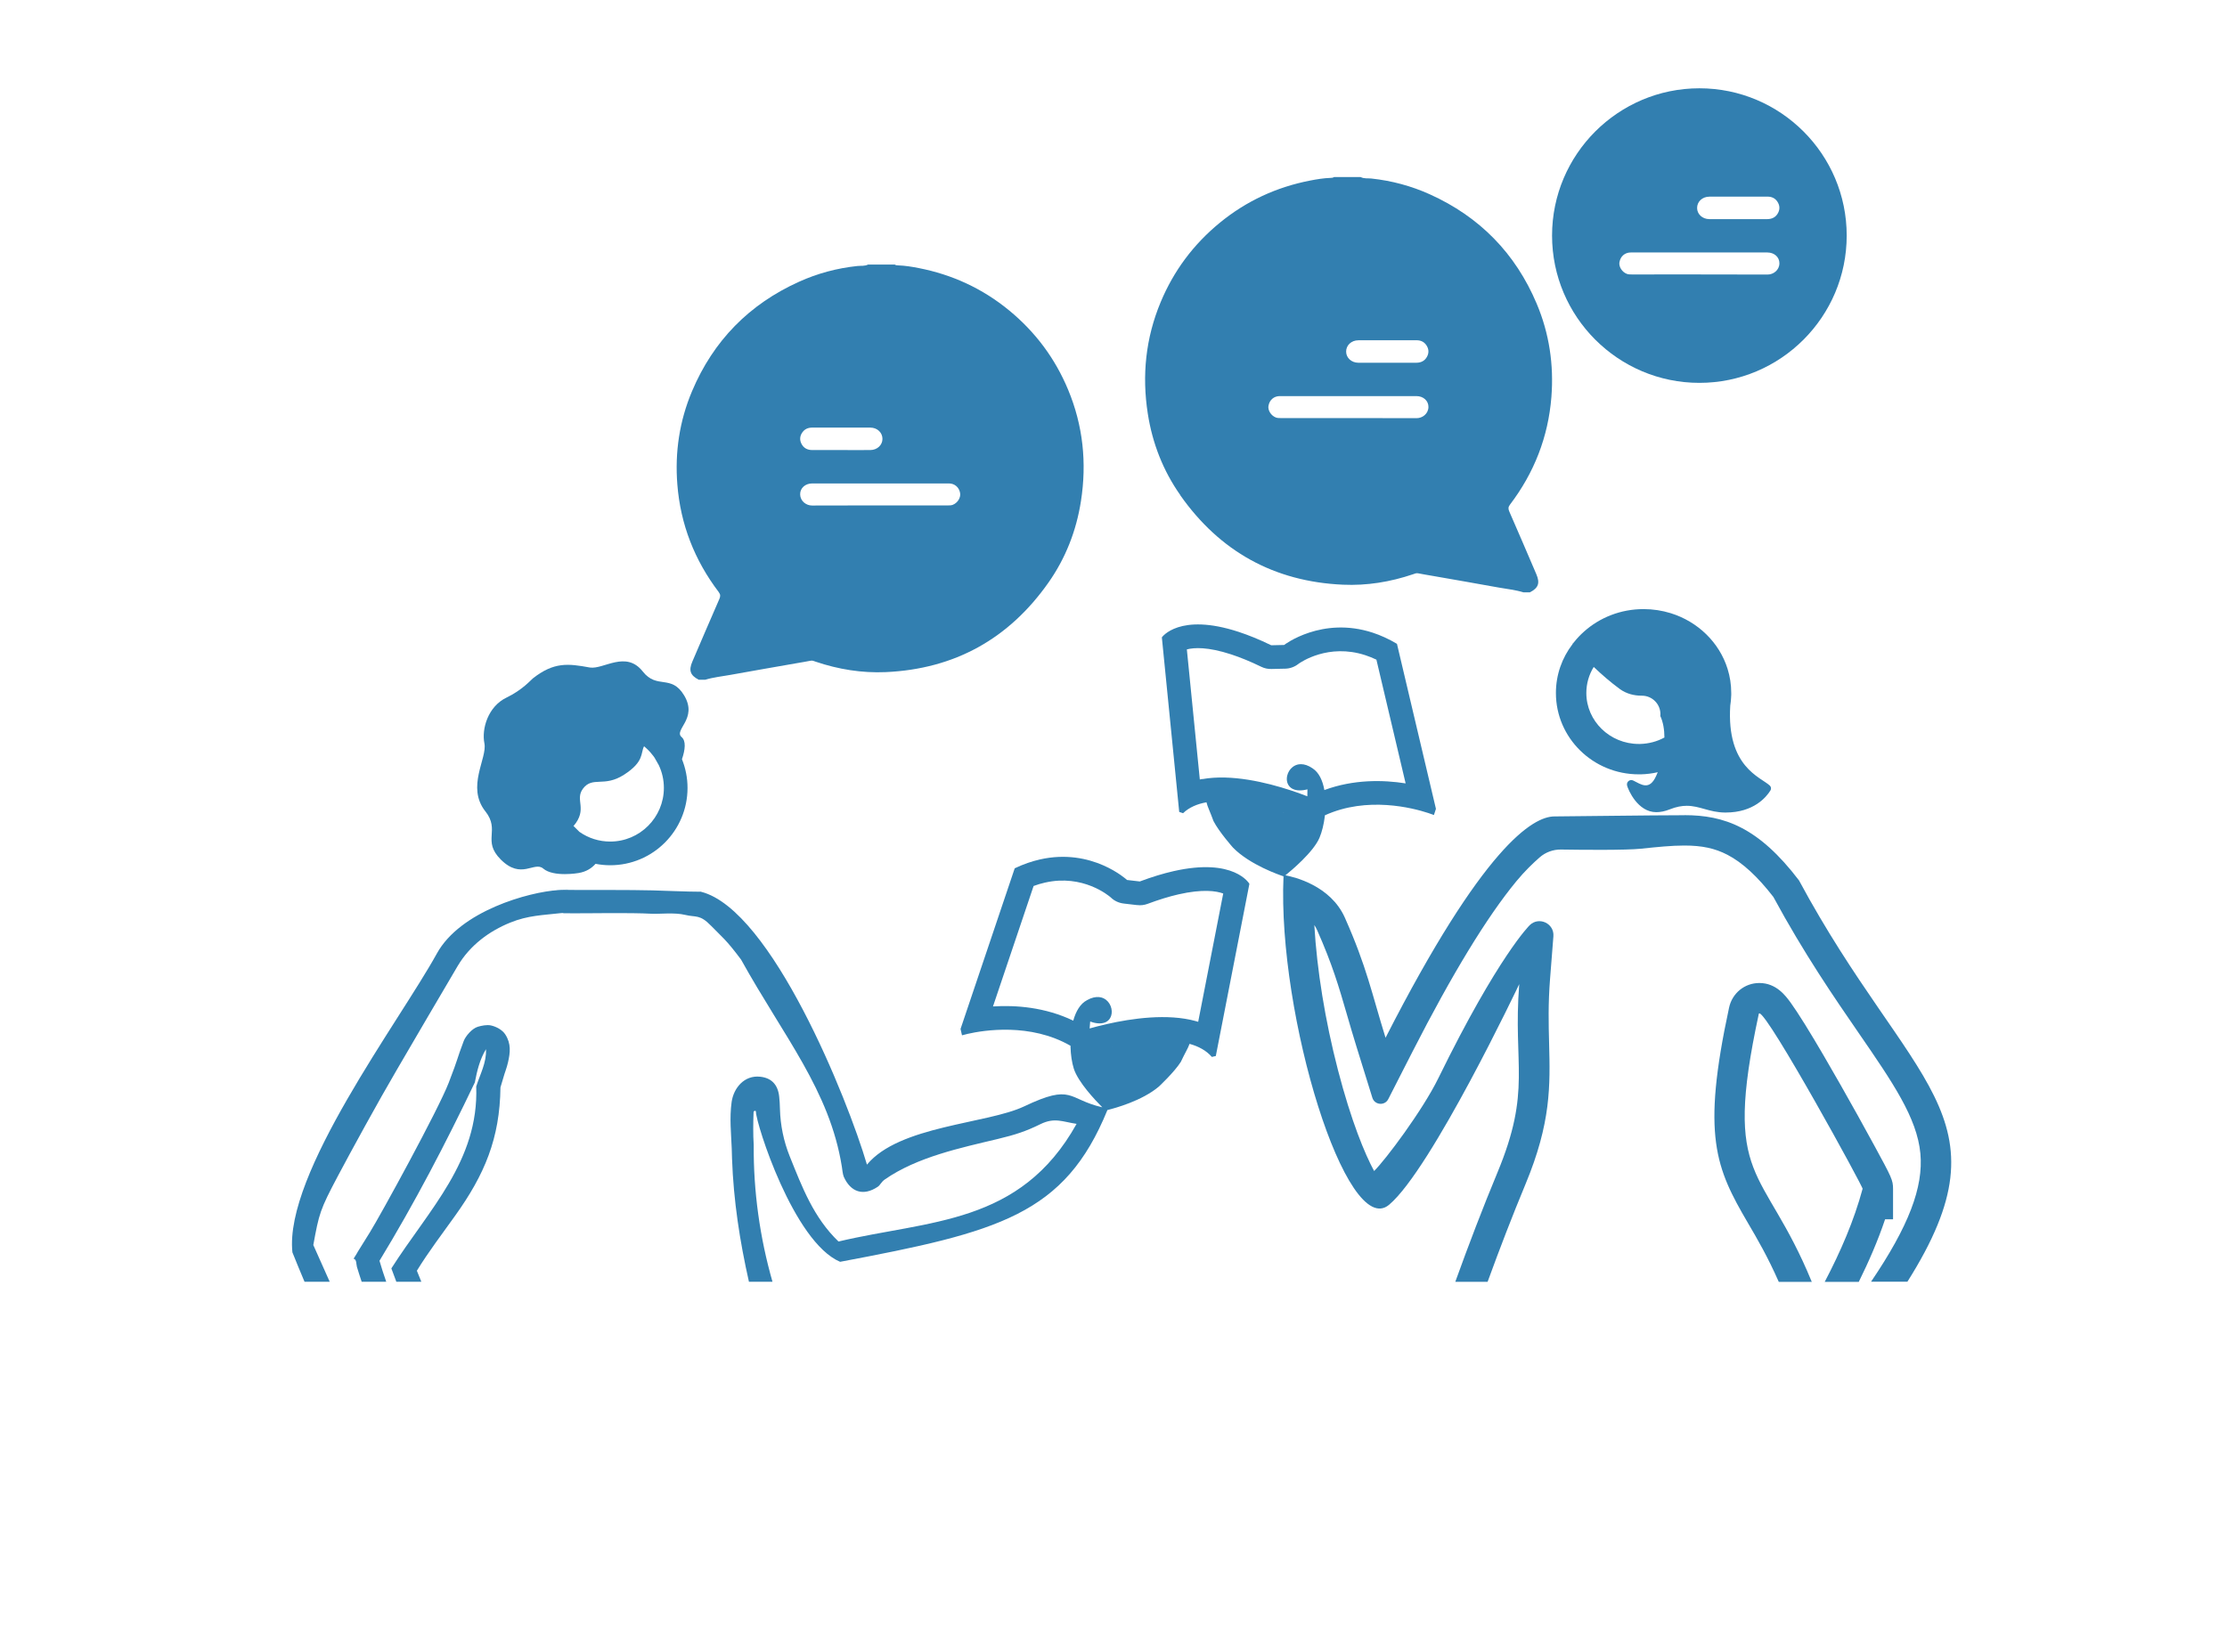
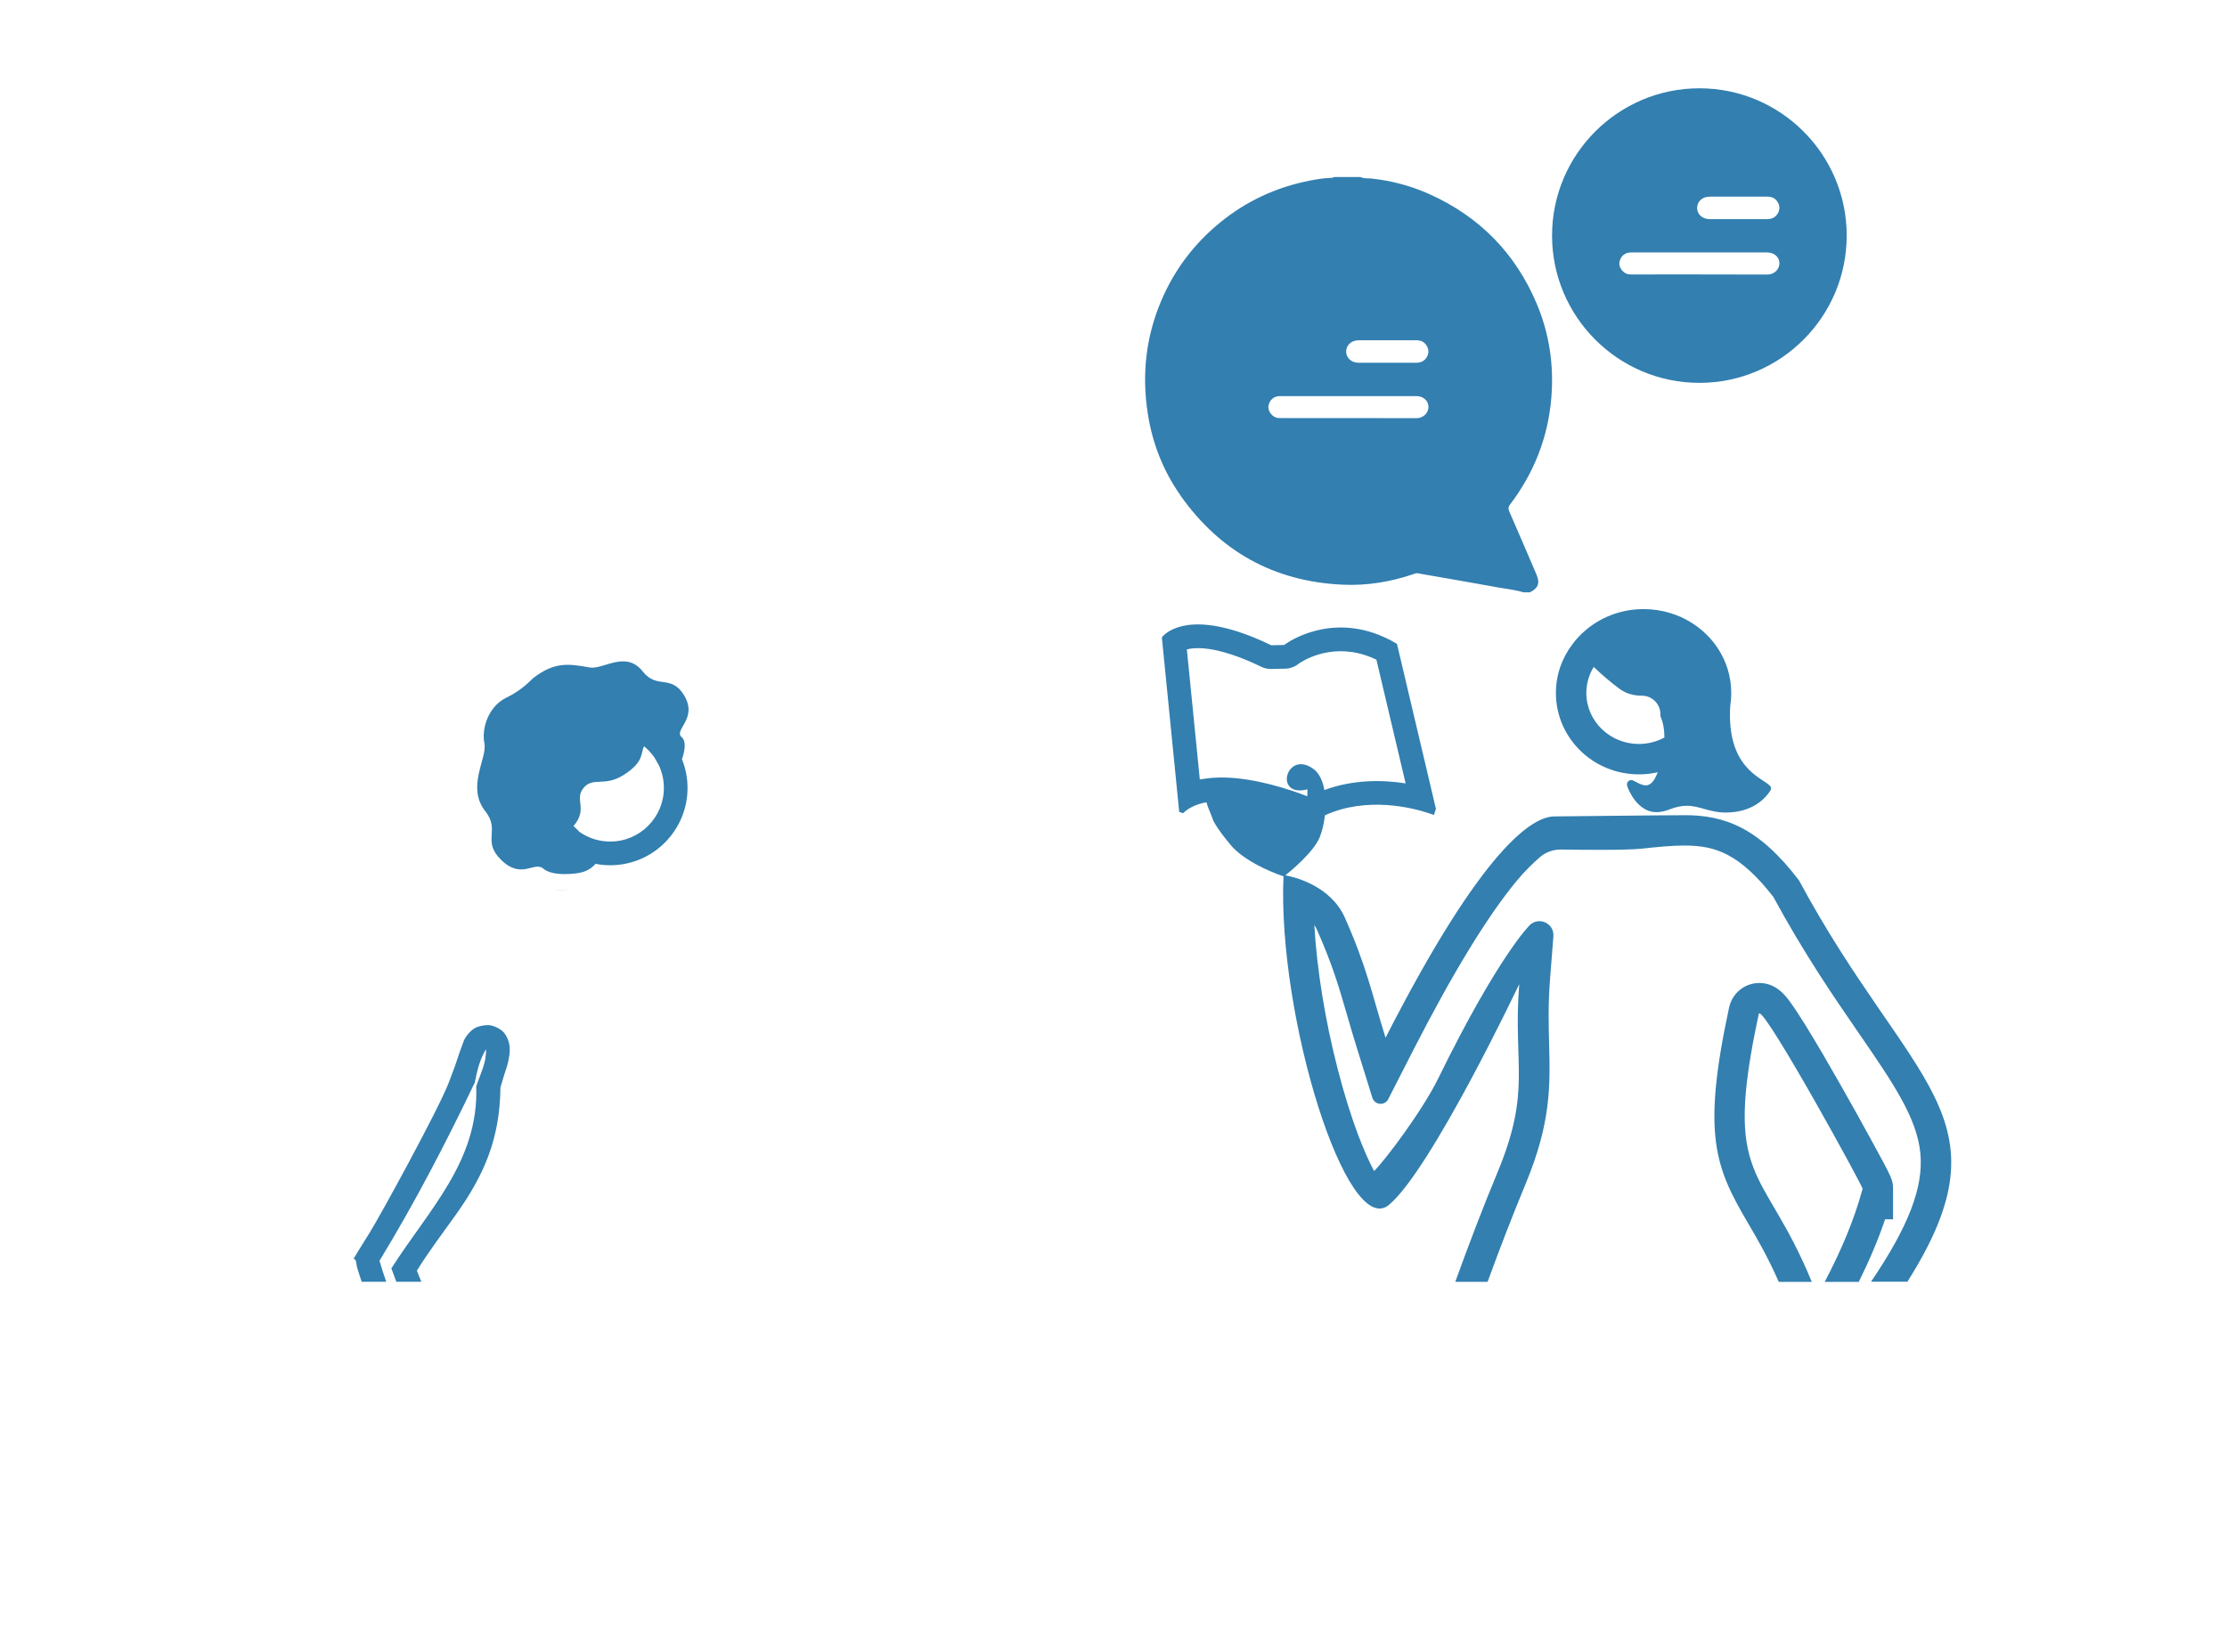
<svg xmlns="http://www.w3.org/2000/svg" id="Layer_1" data-name="Layer 1" viewBox="0 0 612 454">
  <defs>
    <style>
      .cls-1 {
        fill: #fff;
      }

      .cls-2 {
        fill: #327fb0;
      }
    </style>
  </defs>
  <rect class="cls-1" x="-7.97" y="-7.51" width="632.35" height="466.93" />
  <g>
    <path class="cls-2" d="m127.45,286.13c-.23.4-.31.81,0,0h0Z" />
-     <path class="cls-2" d="m197.51,162.75c.5.66.5,1.16.18,1.89-2.5,5.73-4.97,11.48-7.43,17.23-1.05,2.45-.56,3.78,1.77,4.98h1.78c2.22-.68,4.53-.91,6.81-1.32,6.14-1.12,12.29-2.17,18.43-3.25,1.24-.22,2.48-.41,3.71-.66.52-.11.94.11,1.38.26,6.26,2.12,12.71,3.16,19.3,2.87,18.89-.85,33.81-9.14,44.68-24.6,4.72-6.71,7.66-14.24,8.93-22.37,1.65-10.55.59-20.8-3.53-30.68-3.59-8.62-9.03-15.89-16.24-21.81-7.29-5.98-15.6-9.81-24.84-11.61-1.84-.36-3.71-.67-5.59-.73-.33-.01-.67-.02-.96-.23h-7.34c-.93.48-1.96.29-2.93.4-5.58.59-10.94,2.02-16.04,4.33-13.7,6.18-23.54,16.2-29.4,30.08-3.46,8.2-4.74,16.79-4.04,25.62.86,10.97,4.73,20.86,11.39,29.62Zm22.98-43.88c.64-.94,1.58-1.32,2.67-1.33,5.34-.01,10.68-.02,16.01,0,1.92,0,3.36,1.39,3.34,3.13-.02,1.68-1.44,3.02-3.32,3.04-2.67.03-5.34,0-8.01,0-2.67,0-5.34.02-8.01,0-1.27-.01-2.31-.53-2.91-1.7-.56-1.08-.46-2.15.22-3.15Zm2.71,14.02c6.26,0,12.52,0,18.78,0,6.26,0,12.52,0,18.78,0,1.6,0,2.82,1.07,3.09,2.64.22,1.27-.71,2.74-2.03,3.24-.43.16-.87.16-1.31.16-12.45,0-24.9-.02-37.35.03-1.63,0-3.24-1.22-3.27-3.07-.03-1.71,1.41-3,3.3-3Z" />
    <path class="cls-2" d="m104.29,346.56c9.66-15.88,18.19-32.26,26.2-49.02.62-3.23,1.34-6.24,3.03-9.09,0-.02.03-.06.03,0,.19,3.59-1.61,6.84-2.68,10.19.75,20.48-13.01,33.83-23.32,50.02.44,1.24.9,2.46,1.37,3.68h6.87c-.42-1.01-.83-2.02-1.23-3.04,3.15-5.14,7.07-10.3,10.52-15.13,8.13-11.35,12.28-21.28,12.45-35.27.25-.91.54-1.71.79-2.64.41-1.5.92-2.61,1.29-4.26.61-2.68.9-5.11-.77-7.68-.79-1.21-2.43-2.11-3.9-2.44-1.13-.25-2.57.05-3.6.35-1.67.48-3.43,2.67-3.89,3.89-2.07,5.47-1.29,4.12-4.15,11.54-2.87,7.42-18.69,36.33-21.69,41.14-6.95,11.14-1.05,1.79-4.44,7.19.89.21.7,1.53.92,2.27.41,1.37.85,2.73,1.3,4.07h6.75c-.66-1.9-1.3-3.82-1.86-5.79Z" />
-     <path class="cls-2" d="m83.64,352.34h6.97c-1.52-3.38-3-6.76-4.51-10.11,1.59-8.68,1.81-9.63,6.74-18.94,3.71-7,11.02-20.36,16.29-29.36,4.95-8.45,11.46-19.65,16.64-28.39,3.42-5.78,8.77-9.62,14.41-11.92,4.93-2.02,9.15-2.06,13.66-2.59,1.38-.16.57.05,1.44.01.09,0,.26,0,.57,0,.61,0,.52,0,.35,0,.26,0,.73,0,1.56.01,3.84.03,15.16-.21,21.25.12,2.19.12,6.37-.4,9.3.32s3.98-.23,7.08,2.97c3.1,3.2,4.04,3.67,8.26,9.31,11.79,21.26,24.35,36,27.7,56.93.09.54.24,2.12.53,2.78,1.88,4.19,5.35,5.43,9.37,2.72.63-.42.93-1.31,1.9-1.98,8.85-6.18,20.95-8.72,30.98-11.12,4.99-1.19,7.89-2.17,11.79-4.09,3.91-1.92,6.07-.65,9.94-.08-15.5,27.84-40.56,26.43-65.43,32.34-6.86-6.6-10-14.95-13.42-23.46-1.65-4.12-2.55-8.51-2.67-12.95-.03-1.22-.09-2.42-.22-3.52-.38-3.22-2.12-5.04-5.22-5.37-4.38-.47-7.29,3.11-7.84,6.95-.62,4.4-.12,8.81.03,12.79.05,1.4.04,1.92.08,2.77.42,11.68,2.14,22.71,4.65,33.86h6.47c-3.49-12.2-5.25-24.88-5.16-37.59-.19-3.02-.15-6.02-.04-9.04.01-.37.66-.57.66-.06-.02,3.04,10.27,35.73,23.12,41.2,43.55-8.19,61.73-12.92,73.46-41.72,2.04-.5,9.5-2.52,14.14-6.45,0,0,4.24-3.95,6.04-6.8,1.06-2.29,2.01-3.77,2.39-4.94,2.47.68,4.6,1.82,6.13,3.59l1.09-.25,9.23-47.33s-4.08-7.29-20.87-3.48c-2.73.62-5.81,1.54-9.25,2.83l-3.51-.41s-9.57-8.91-23.94-5.64c-2.2.5-4.51,1.28-6.92,2.43l-14.89,44.16.4,1.75s.57-.17,1.57-.4c4.39-1,17.19-3.08,28.24,3.27,0,0,.01,0,.02.01h0c0,.11,0,.2-.01.26,0,0,0,0,0,.01.06,2.22.38,4.33.9,6,1.17,3.7,5.86,8.66,7.84,10.64-9.66-2.22-8.04-6.64-21.47-.26-10.21,4.85-34.33,5.27-43.21,16.02-5.36-18.23-26.23-69.95-45.49-74.98-.82-.21-.25-.04-.27-.04-3.57,0-10.06-.29-13.15-.37-6.11-.16-17.77-.09-21.49-.12-2.7-.02-3.02-.04-3.56-.01-.26.02-.53.03-.84.05-8.13.51-26.94,5.73-33.39,17.43-10.4,18.86-42,60.51-39.7,82.15,1.1,2.74,2.2,5.43,3.33,8.08Zm234.91-66.25s.1,0,.14,0c-.05,0-.1,0-.14,0Zm5.52.29c.15.02.3.04.44.07-.15-.02-.29-.05-.44-.07Zm-4.11-.3c.06,0,.12,0,.18,0-.06,0-.12,0-.18,0Zm1.57.05s.06,0,.09,0c-.03,0-.06,0-.09,0Zm1.29.1c.05,0,.11,0,.16.01.09,0,.18.02.27.03-.14-.02-.28-.03-.42-.05Zm2.51.36c.09.02.19.03.28.05.03,0,.06.02.1.02-.12-.03-.25-.05-.38-.07Zm-31.01-2.78c0-.06,0-.12.01-.17,0,.05,0,.1-.01.17Zm.27-1.79h0s0,0,0,0Zm4.1-7.07c-1.82.94-3.04,3.05-3.75,5.61-7.77-3.73-15.85-4.3-22.06-3.91l11.16-33.11c1.05-.39,2.09-.7,3.13-.93,10.43-2.37,17.51,3.58,18.08,4.08.95.93,2.19,1.51,3.51,1.67l.15.02,3.51.41h.11c.95.12,1.92,0,2.82-.33l.11-.04c3-1.12,5.83-1.99,8.41-2.58,6.64-1.51,10.36-.94,12.28-.23l-6.88,35.27c-.22-.07-.45-.13-.67-.2-7.75-2.15-17.57-.74-24.44.82-1.91.43-3.53.87-4.72,1.2.08-1.12.15-1.9.15-1.9.15.05.29.1.43.14.2.07.4.12.59.17,6.28,1.51,6.07-5.89,2-6.93-.18-.05-.38-.08-.58-.1h0c-.95-.09-2.06.14-3.32.85t0,.01Zm15.35,11.45s0,0,0,0c0,0,0,0,0,0Zm-4.37.63c-.06.01-.12.02-.19.03.06-.01.12-.02.19-.03Zm-1.42.26s-.05,0-.08.01c.03,0,.05,0,.08-.01Zm-1.32.27c-.09.02-.17.04-.26.06.09-.02.17-.04.26-.06Zm-1.15.25c-.13.03-.25.06-.38.09.07-.02.13-.03.2-.05.06-.01.12-.03.17-.04Zm-.8.18c-.14.03-.29.07-.43.1.14-.03.28-.07.43-.1Zm-.84.2c-.13.03-.27.07-.4.1.13-.03.26-.07.4-.1Zm-.79.2c-.12.03-.24.06-.36.09.12-.03.24-.06.36-.09Zm-.73.19c-.09.02-.18.05-.27.07.04-.01.07-.02.11-.03.05-.01.1-.03.15-.04Zm-1.09.3s-.01,0-.01,0c0,0,0,0,0,0,0,0,0,0,.01,0Zm-.14.04c-.13.04-.26.07-.39.11.12-.04.25-.07.39-.11Zm-.57.16c-.09.03-.18.05-.27.08.09-.02.17-.05.27-.08Zm-.43.13c-.09.03-.18.05-.26.08.08-.02.17-.05.26-.08Zm-.35.11c-.05.02-.1.03-.14.04.04-.01.08-.02.13-.04,0,0,.01,0,.02,0Zm-.6-6.56c-.03.47-.07,1.01-.1,1.57.03-.56.06-1.09.1-1.57Zm-.11,1.79c-.01.21-.02.42-.03.63,0-.21.02-.42.03-.63Zm-.04.89c0,.22-.02.45-.02.67,0-.22.02-.45.02-.67Zm-.03.87c0,.28-.01.56-.02.84,0-.27,0-.55.02-.84Zm-.02,1.01c0,.21,0,.42,0,.62,0-.2,0-.41,0-.62Zm.03,1.6c.01.22.03.44.05.63-.02-.19-.04-.4-.05-.63Zm-.03-.73c0,.18,0,.35.02.52,0-.17-.01-.34-.02-.52Zm.48,1.23s-.02,0-.03,0c.01,0,.02,0,.03,0Z" />
    <path class="cls-2" d="m483.33,278.71c.02-.11.08-.16.16-.16,2.38,0,28.84,48.27,28.38,48.27,0,0,0,0-.02-.01-2.34,8.69-6.03,17.23-10.4,25.55h9.36c2.78-5.61,5.26-11.35,7.23-17.19h2.19v-8.35c0-2.45-.39-3.16-5.12-11.87-2.78-5.13-6.17-11.21-9.28-16.69-2.7-4.75-6.59-11.5-9.81-16.68-1.58-2.54-2.84-4.45-3.86-5.87-1.39-1.92-3.97-5.5-8.67-5.5-4.04,0-7.46,2.78-8.32,6.76-7.6,35.25-3.67,44.09,5.19,59.22,2.58,4.4,5.44,9.3,8.47,16.18h9.07c-13.35-32.56-24.65-26.86-14.57-73.64Z" />
    <path class="cls-2" d="m153.41,244.69c.4-.03.64-.04.84-.05,6.42-.41-4.08.2-.84.05Z" />
    <path class="cls-2" d="m467.01,105.24c22.32,0,40.48-18.16,40.48-40.49s-18.16-40.48-40.48-40.48-40.49,18.16-40.49,40.48,18.16,40.49,40.49,40.49Zm2.72-51.19c5.34-.02,10.67-.01,16.01,0,1.09,0,2.03.39,2.67,1.33.68,1,.79,2.06.22,3.15-.61,1.17-1.64,1.68-2.91,1.7-2.67.02-5.34,0-8.01,0-2.67,0-5.34.03-8.01,0-1.88-.02-3.31-1.37-3.32-3.04-.02-1.74,1.42-3.12,3.34-3.13Zm-24.68,17.99c.27-1.57,1.48-2.64,3.09-2.64,6.26-.01,12.52,0,18.78,0,6.26,0,12.52,0,18.78,0,1.89,0,3.33,1.29,3.3,3-.03,1.85-1.64,3.08-3.27,3.07-12.45-.05-24.9-.02-37.35-.03-.44,0-.88,0-1.31-.16-1.32-.5-2.25-1.97-2.03-3.24Z" />
    <path class="cls-2" d="m462.88,224.09c-8.76,0-32.94.33-35.69.33-5.95,0-19.61,8.3-46.43,60.84-3.8-12.24-5.15-19.45-11.18-33.01-3.94-8.86-13.98-11.2-16.34-11.64,1.6-1.29,7.7-6.38,9.37-10.33.68-1.61,1.19-3.68,1.46-5.89,0,0,0,0,0-.01,0-.06,0-.14.01-.26h0s.01,0,.02-.01c11.6-5.29,24.14-2.03,28.42-.62.98.32,1.53.55,1.53.55l.56-1.7-10.71-45.36c-2.29-1.37-4.52-2.36-6.66-3.07-14.01-4.59-24.36,3.38-24.36,3.38l-3.53.08c-3.31-1.61-6.28-2.8-8.95-3.68-16.37-5.37-21.11,1.51-21.11,1.51l4.77,47.98,1.06.35c1.68-1.62,3.92-2.55,6.43-3,.26,1.19,1.07,2.75,1.92,5.14,1.53,3,5.38,7.33,5.38,7.33,4.62,4.72,12.77,7.52,13.87,7.88-1.69,38.31,17.38,100.06,29.01,90.29,11.67-9.8,35.77-60.66,35.77-60.66-1.76,22.47,3.46,29.07-5.99,51.8-3.99,9.61-7.87,19.74-11.58,30.03h8.88c3.35-9.19,6.83-18.22,10.41-26.83,7.05-16.96,6.79-27.06,6.49-38.75-.14-5.3-.28-10.78.26-17.67l.92-11.73c.28-3.51-3.93-5.51-6.48-3.08,0,0-8.58,8.29-25.15,42.12-4.36,8.89-14.53,22.44-17.64,25.49-2.53-4.66-6.28-13.68-9.94-27.78-3.54-13.66-5.78-27.56-6.49-39.83.29.42.54.87.75,1.35,4.23,9.53,5.99,15.59,8.21,23.25.8,2.75,1.62,5.6,2.63,8.84l4.36,14.03c.63,2.03,3.41,2.27,4.37.38l6.68-13.09c10.86-21.27,20.45-37.02,28.52-46.8,2.31-2.81,4.68-5.06,6.42-6.58,1.62-1.41,3.7-2.17,5.85-2.14,5.77.09,17.85.21,21.99-.23,4.48-.47,8.34-.87,11.91-.87,4.86,0,8.39.76,11.81,2.53,4.13,2.14,8.27,5.94,12.65,11.6,8.43,15.59,16.77,27.71,23.49,37.47,9.28,13.49,15.99,23.23,16.91,33.05.87,9.28-3.23,20.01-13.56,35.25h9.99c28.84-45.68.68-53.68-29.79-110.32-11.16-14.67-20.59-17.93-31.5-17.93Zm-105.19,1.15c.09.04.18.07.27.11-.08-.03-.17-.07-.27-.11Zm.35.14s.01,0,.02,0c.06.02.11.04.16.07-.06-.02-.11-.05-.18-.07Zm.3.12c.06.03.11.05.16.07-.05-.02-.1-.04-.16-.07Zm.22.09s.07.03.09.04c-.03-.01-.05-.02-.09-.04Zm.18.08c.04-.19.07-.4.11-.62-.03.22-.07.43-.11.62Zm.14-.83c.02-.16.04-.33.06-.51-.02.18-.04.35-.06.51Zm.09-.76c.02-.2.04-.4.06-.61-.02.21-.04.41-.06.61Zm.07-.79c.02-.27.04-.55.06-.83-.02.28-.04.56-.06.83Zm.07-1.04c.01-.22.03-.44.04-.66-.01.22-.02.44-.04.66Zm.05-.93c.01-.21.02-.42.03-.63,0,.21-.02.42-.03.63Zm.04-.84c.02-.56.04-1.1.05-1.58-.01.48-.03,1.01-.05,1.58Zm5.05-.2s0-.08,0-.11c0,.03,0,.07,0,.11Zm-.11-1.65s0,0,0,.01c0,0,0,0,0-.01Zm-33.73-4.5c-.23.04-.46.09-.69.13l-3.56-35.75c1.98-.52,5.74-.74,12.21,1.38,2.52.83,5.26,1.95,8.14,3.35l.1.05c.86.42,1.82.63,2.78.6h.11s3.53-.08,3.53-.08h.16c1.33-.03,2.61-.5,3.65-1.33.62-.45,8.21-5.7,18.38-2.37,1.01.33,2.02.74,3.03,1.22l8.03,34.01c-6.15-.97-14.25-1.15-22.33,1.83-.47-2.62-1.49-4.83-3.21-5.94t0-.01c-1.19-.82-2.28-1.16-3.23-1.16h0c-.2,0-.4.01-.58.04-.52.08-.99.27-1.4.53-.1.07-.2.14-.3.21-.76.59-1.28,1.46-1.49,2.37-.24,1.02-.09,2.09.54,2.87.14.17.3.33.49.48.75.57,1.89.86,3.49.63.19-.03.39-.06.6-.11.14-.03.29-.06.44-.1,0,0,0,.79-.03,1.91-1.16-.45-2.73-1.03-4.59-1.64-6.69-2.2-16.33-4.51-24.25-3.09Zm27.14,11.06c-.09-.04-.19-.07-.29-.11.1.04.2.08.29.11Zm-.44-.18c-.12-.05-.26-.1-.39-.15.14.05.27.1.39.15Zm-.5-.19s-.02,0-.02,0c0,0,.01,0,.02,0,0,0,0,0,0,0Zm-.82-.31c-.08-.03-.17-.06-.26-.09.05.02.1.04.15.05.04.01.07.03.11.04Zm-.61-.22c-.11-.04-.23-.08-.35-.13.12.04.24.08.35.13Zm-.73-.26c-.13-.05-.26-.09-.39-.14.13.05.26.09.39.14Zm-.79-.27c-.13-.05-.27-.09-.41-.14.14.05.28.09.41.14Zm-.84-.28c-.12-.04-.24-.08-.36-.12.05.02.11.04.17.05.07.02.13.04.19.06Zm-1.23-.4c-.09-.03-.17-.05-.26-.08.09.03.17.05.26.08Zm-1.46-.45s-.06-.02-.08-.02c.03,0,.06.02.08.02Zm-1.29-.37c-.06-.02-.12-.03-.18-.05.06.02.12.03.18.05Zm-4.46-1.08s0,0-.01,0c0,0,0,0,.01,0Zm-4.47-.73s-.1-.01-.14-.02c.05,0,.1.01.14.02Zm-1.41-.14c-.06,0-.12-.01-.18-.02.06,0,.12.01.18.02Zm-1.57-.1s-.06,0-.09,0c.03,0,.06,0,.09,0Zm-1.29-.02c-.14,0-.29,0-.43,0,.09,0,.18,0,.27,0,.05,0,.11,0,.16,0Zm-2.81.15c.09-.01.19-.01.29-.02-.13.01-.26.02-.38.04.03,0,.07-.01.1-.01Zm1.56-.12c-.15,0-.3.01-.45.02.15,0,.3-.02.45-.02Z" />
    <path class="cls-2" d="m324.34,136.12c10.87,15.46,25.79,23.75,44.68,24.6,6.59.3,13.04-.75,19.3-2.87.44-.15.87-.36,1.38-.26,1.23.25,2.47.44,3.71.66,6.14,1.08,12.29,2.13,18.43,3.25,2.27.41,4.58.64,6.81,1.32h1.78c2.33-1.19,2.82-2.53,1.77-4.98-2.46-5.75-4.92-11.5-7.43-17.23-.32-.73-.32-1.23.18-1.89,6.66-8.76,10.53-18.65,11.39-29.62.69-8.83-.58-17.42-4.04-25.62-5.86-13.88-15.7-23.9-29.4-30.08-5.1-2.3-10.46-3.73-16.04-4.33-.97-.1-2.01.09-2.93-.4h-7.34c-.29.21-.62.22-.96.23-1.89.06-3.75.37-5.59.73-9.24,1.79-17.55,5.63-24.84,11.61-7.22,5.92-12.65,13.19-16.24,21.81-4.12,9.88-5.18,20.13-3.53,30.68,1.27,8.14,4.21,15.66,8.93,22.37Zm48.94-42.59c5.34-.02,10.67-.01,16.01,0,1.09,0,2.03.39,2.67,1.33.68,1,.79,2.06.22,3.15-.61,1.17-1.64,1.69-2.91,1.7-2.67.02-5.34,0-8.01,0-2.67,0-5.34.03-8.01,0-1.88-.02-3.31-1.37-3.32-3.04-.02-1.74,1.42-3.12,3.34-3.13Zm-24.68,17.99c.27-1.57,1.48-2.64,3.09-2.64,6.26-.01,12.52,0,18.78,0,6.26,0,12.52,0,18.78,0,1.89,0,3.33,1.29,3.3,3-.03,1.85-1.64,3.08-3.27,3.07-12.45-.05-24.9-.02-37.35-.03-.44,0-.88,0-1.31-.16-1.32-.5-2.25-1.97-2.03-3.24Z" />
    <path class="cls-2" d="m133.38,223.01c4.18,5.31-.96,8.04,4.22,13.24,5.67,5.69,9.21.4,11.68,2.5,2.86,2.44,9.76,1.22,9.76,1.22,2.04-.35,3.51-1.27,4.62-2.52,1.3.25,2.65.39,4.03.39,11.74,0,21.25-9.52,21.25-21.26,0-2.79-.55-5.45-1.53-7.89.92-2.68,1.13-5.03-.08-6.07-2.31-1.99,4.56-5.03.67-11.48-3.55-5.89-7.45-1.58-11.36-6.56-4.63-5.88-10.75-.53-14.51-1.09-.04,0-.07-.01-.12-.02-5.91-1.08-9.8-1.54-15.59,3.02-.45.36-2.9,3.19-7.22,5.26-5.09,2.44-6.89,8.6-6.08,12.58.83,4.11-5.04,11.95.25,18.68Zm26.82-6.22c2.68-3.52,5.76-.26,11.3-3.84,5.6-3.61,4.5-5.91,5.49-7.81.18.15.35.29.51.44l.04.04.04.03c.32.28.62.59.94.93.05.06.11.12.17.18.3.33.59.69.88,1.08.1.14.21.29.31.44h0s1.16,2.04,1.16,2.04c.93,1.97,1.4,4.08,1.4,6.26,0,8.13-6.61,14.75-14.74,14.75-3.07,0-5.98-.92-8.47-2.67l-1.56-1.55h-.1c4.08-4.73.28-7.21,2.64-10.32Z" />
-     <path class="cls-2" d="m432.13,176.98s0,.02.02.06c.12-.17.26-.34.39-.51-.14.15-.28.3-.42.45Z" />
    <path class="cls-2" d="m475.76,191.08s0,.1,0,.15c0-.04,0-.09.01-.14,0,0,0,0,0-.01Z" />
-     <path class="cls-2" d="m208.89,295.97c.04-.21.03-.16,0,0h0Z" />
    <path class="cls-2" d="m450.36,212.85c.19,0,.38,0,.57,0,1.59-.04,3.14-.24,4.63-.58-.14.34-.28.68-.43,1.01-1.87,4.12-4.08,2.38-6.31,1.27-.92-.45-1.94.39-1.68,1.39.3,1.16,2.9,7.31,8.02,7.31,1.12,0,2.36-.23,3.7-.77,1.8-.72,3.31-.98,4.67-.98,3.59,0,6.2,1.81,10.48,1.85.07,0,.15,0,.22,0,7.73,0,11.19-4.27,12.31-6.08.26-.43.19-.98-.17-1.32-2.51-2.36-11.94-5.08-10.88-21.97.03-.43.06-.87.1-1.31-.04.44-.08.88-.1,1.31.14-.89.23-1.81.26-2.74-.04.32-.07.64-.11.96.03-.26.05-.52.09-.78,0-.1.02-.27.03-.38,0-.19,0-.38,0-.57,0-2.3-.35-4.53-1.01-6.63-2.26-7.23-8.14-12.97-15.63-15.29-2.34-.72-4.83-1.12-7.42-1.12h-.05c-6.3,0-12.04,2.34-16.32,6.16-1.02.9-1.96,1.89-2.79,2.95-.13.17-.27.34-.39.51,0,0,0,0,0,.01-2.87,3.74-4.57,8.39-4.57,13.43,0,12.35,10.2,22.36,22.77,22.36Zm.35-8.35c-.07,0-.14,0-.21,0-.05,0-.09,0-.14,0-7.95,0-14.42-6.29-14.42-14.01,0-2.57.71-5.02,2.03-7.16,2.14,2.04,4.66,4.24,7.2,6.09,1.74,1.26,3.85,1.82,6.01,1.81,0,0,.02,0,.03,0,2.81,0,5.09,2.28,5.09,5.09,0,.17,0,.33-.03.5.77,1.65,1.12,3.71,1.13,5.91-2.02,1.1-4.3,1.71-6.68,1.77Z" />
  </g>
</svg>